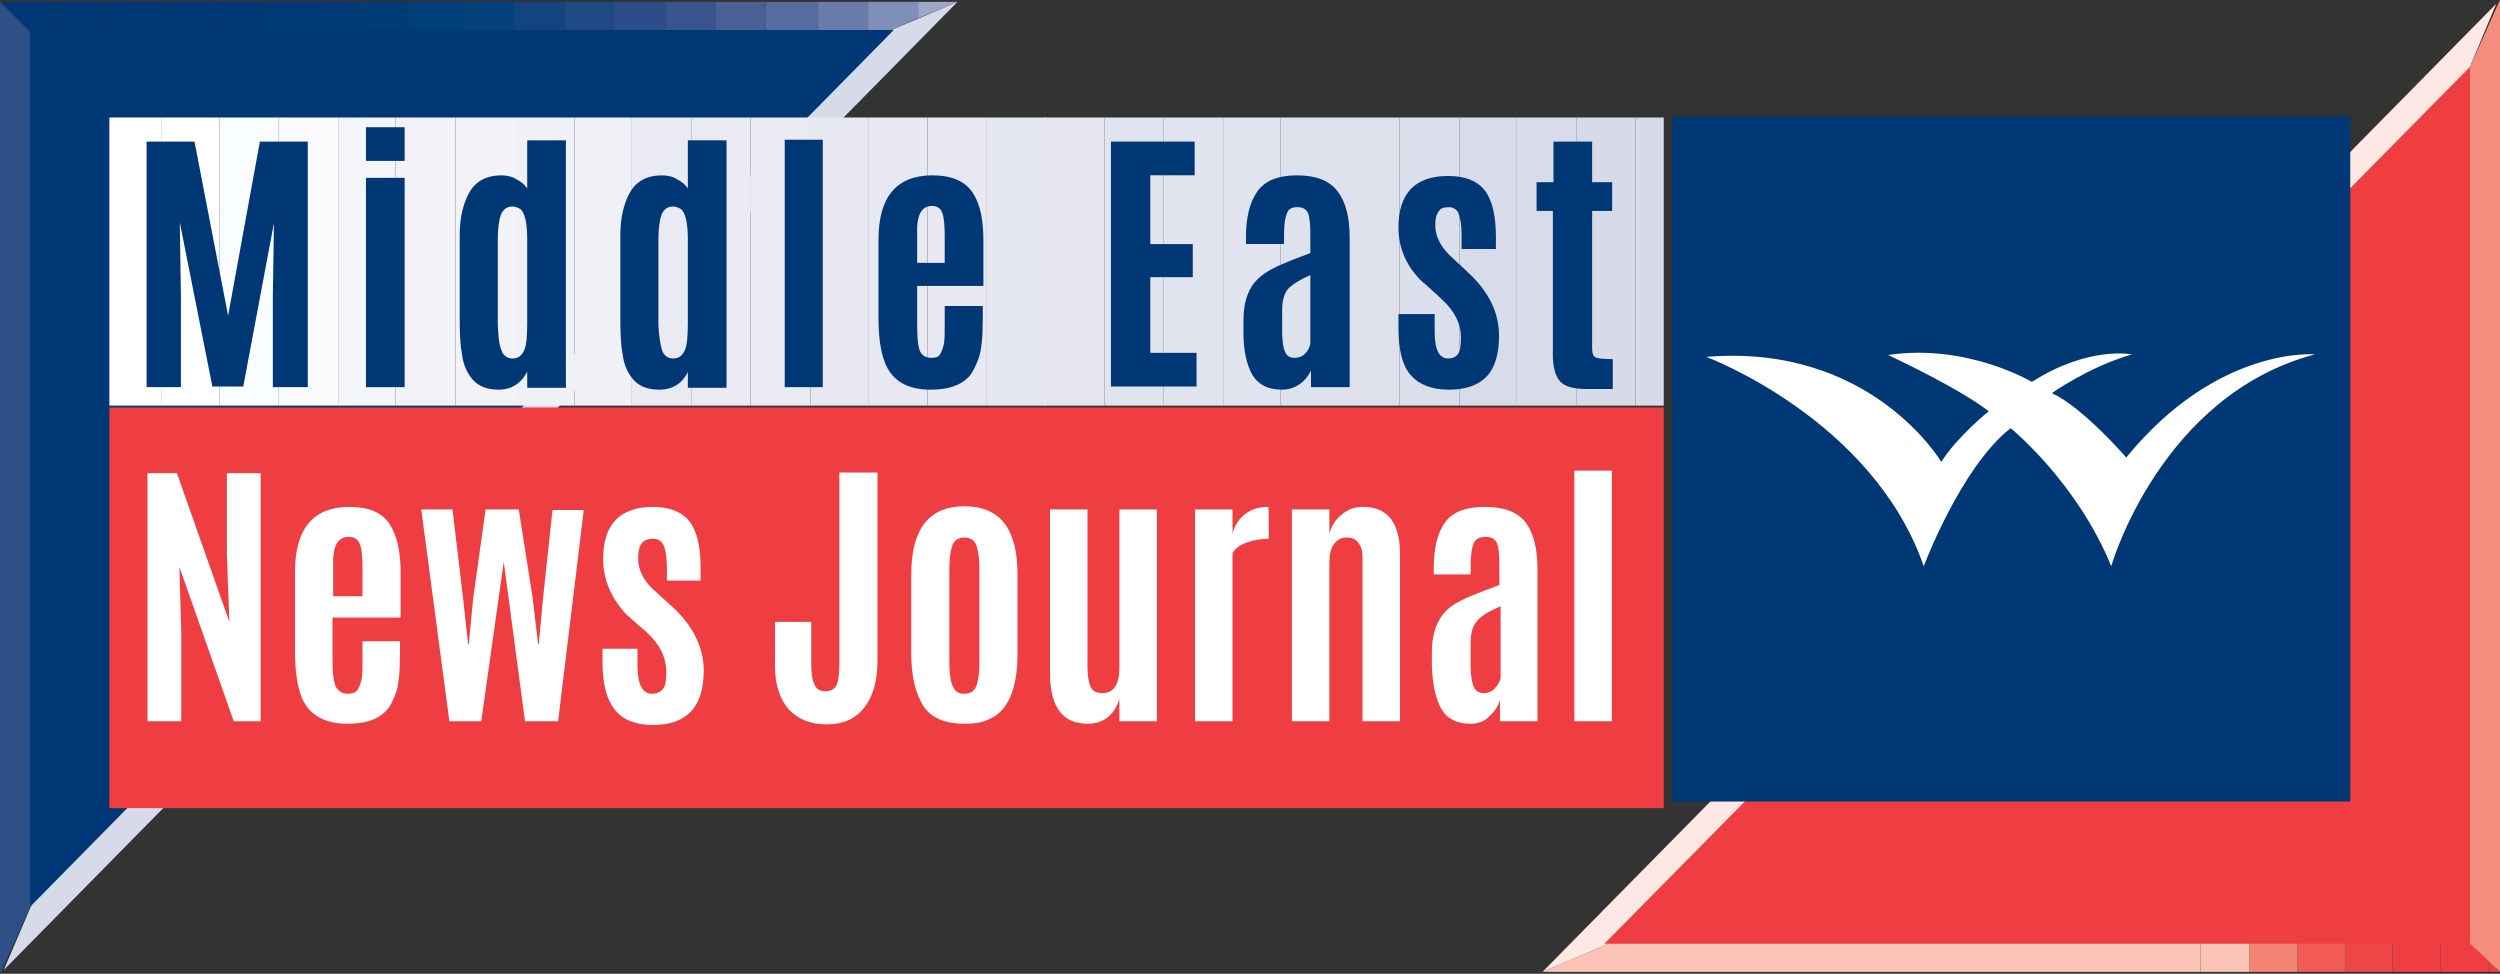
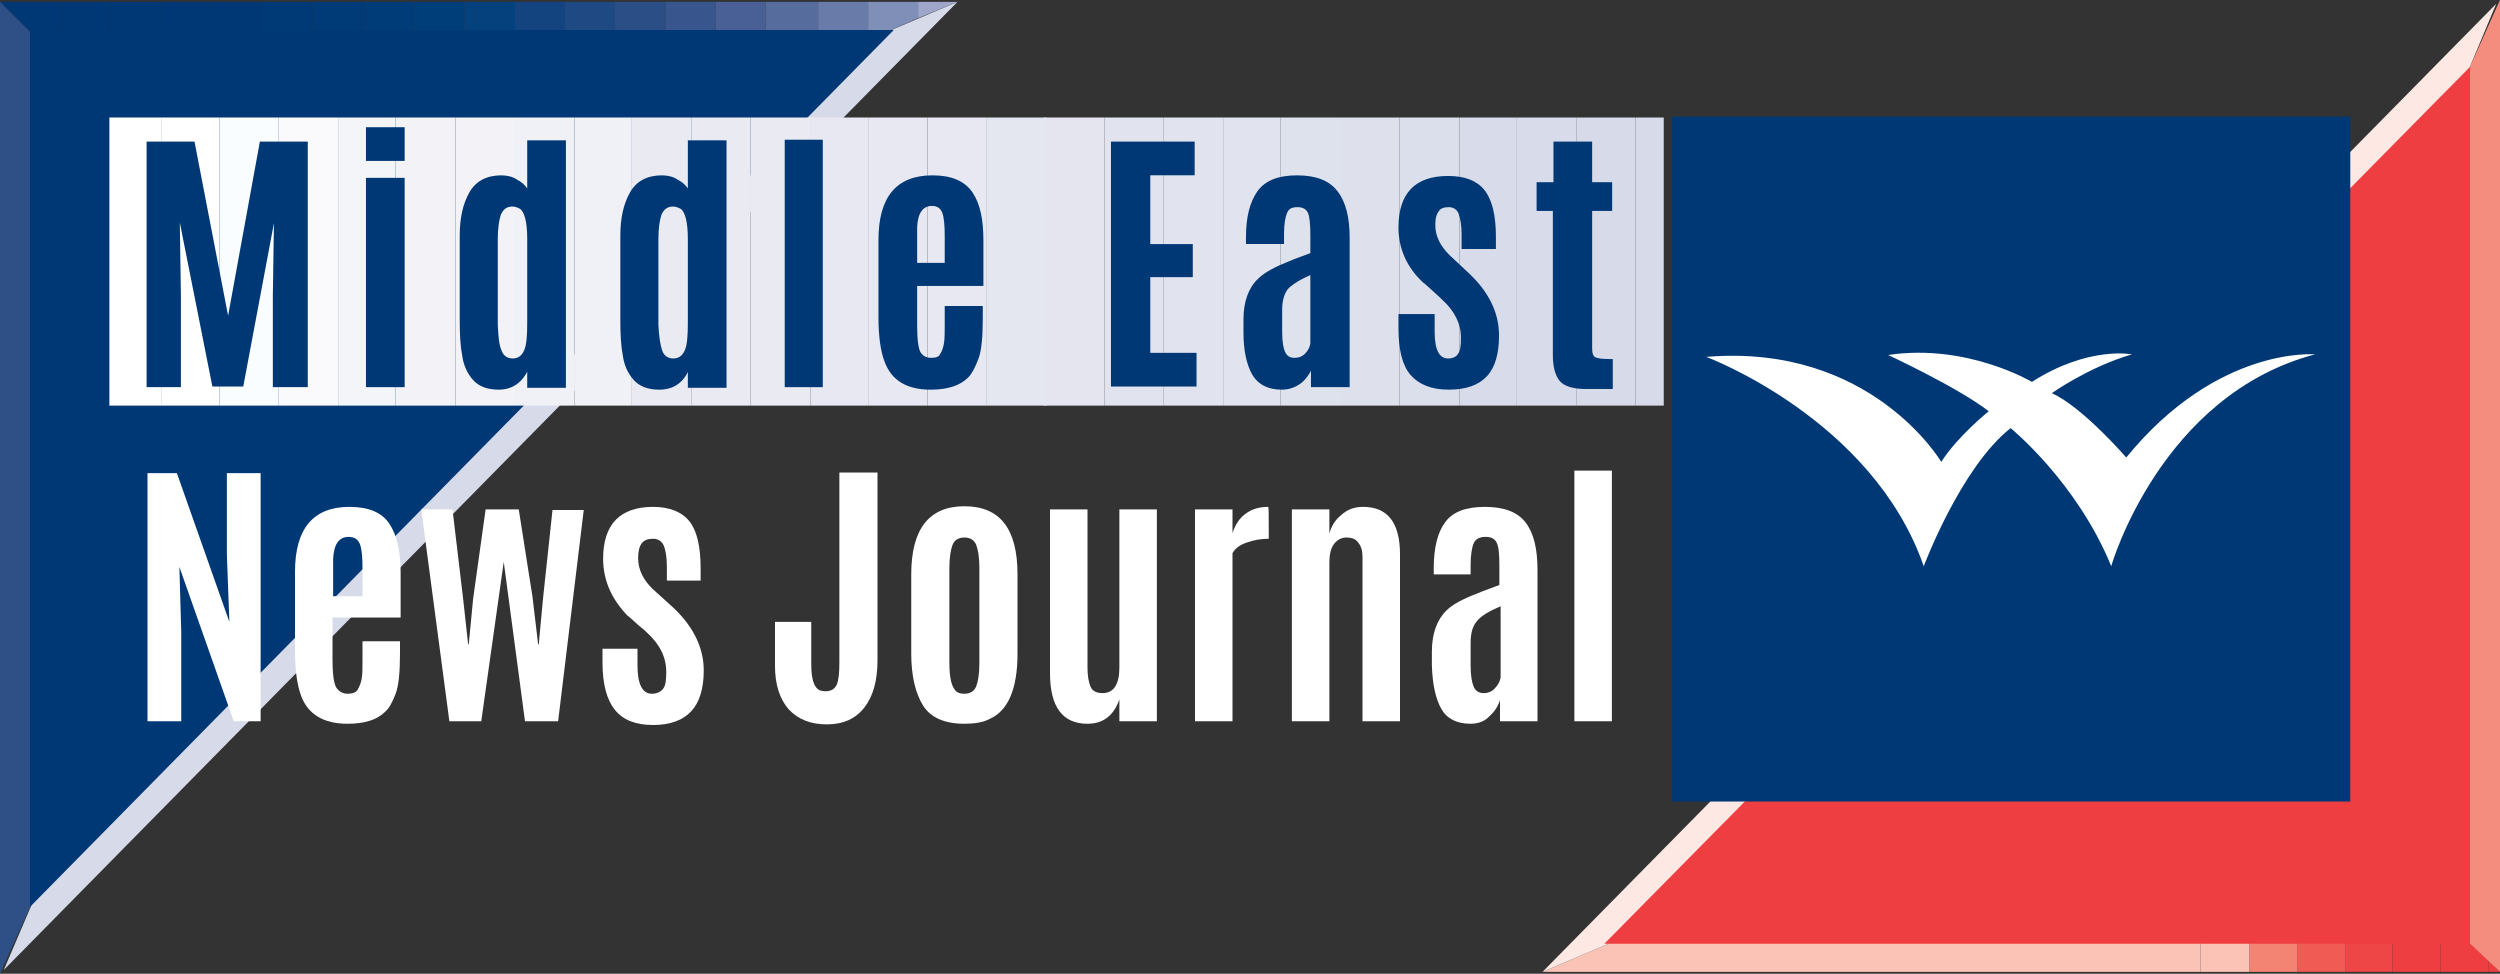
<svg xmlns="http://www.w3.org/2000/svg" xmlns:ns1="http://sodipodi.sourceforge.net/DTD/sodipodi-0.dtd" xmlns:ns2="http://www.inkscape.org/namespaces/inkscape" id="Layer_1" x="0px" y="0px" viewBox="0 0 400 155.8" xml:space="preserve" ns1:docname="MiddleEastNewsJournal-logo-b26-SVG_cropped.svg" width="400" height="155.8" ns2:version="0.92.3 (2405546, 2018-03-11)">
  <rect x="0" y="0" width="400" height="155.8" fill="#333333" stroke="none" />
  <defs id="defs128" />
  <style type="text/css" id="style2">	.st0{fill-rule:evenodd;clip-rule:evenodd;fill:#EE3E42;}	.st1{fill-rule:evenodd;clip-rule:evenodd;fill:#EE4547;}	.st2{fill-rule:evenodd;clip-rule:evenodd;fill:#F05C54;}	.st3{fill-rule:evenodd;clip-rule:evenodd;fill:#F38372;}	.st4{fill-rule:evenodd;clip-rule:evenodd;fill:#FAC3B5;}	.st5{fill-rule:evenodd;clip-rule:evenodd;fill:#EE4043;}	.st6{fill-rule:evenodd;clip-rule:evenodd;fill:#EE4344;}	.st7{fill-rule:evenodd;clip-rule:evenodd;fill:#EE4345;}	.st8{fill-rule:evenodd;clip-rule:evenodd;fill:#EF4848;}	.st9{fill-rule:evenodd;clip-rule:evenodd;fill:#EF4E4B;}	.st10{fill-rule:evenodd;clip-rule:evenodd;fill:#EF504C;}	.st11{fill-rule:evenodd;clip-rule:evenodd;fill:#F05850;}	.st12{fill-rule:evenodd;clip-rule:evenodd;fill:#F05F56;}	.st13{fill-rule:evenodd;clip-rule:evenodd;fill:#F1655A;}	.st14{fill-rule:evenodd;clip-rule:evenodd;fill:#F26F61;}	.st15{fill-rule:evenodd;clip-rule:evenodd;fill:#F27969;}	.st16{fill-rule:evenodd;clip-rule:evenodd;fill:#F38171;}	.st17{fill-rule:evenodd;clip-rule:evenodd;fill:#F48D7D;}	.st18{fill-rule:evenodd;clip-rule:evenodd;fill:#FDE8E3;}	.st19{fill-rule:evenodd;clip-rule:evenodd;fill:#003876;}	.st20{fill-rule:evenodd;clip-rule:evenodd;fill:#003A76;}	.st21{fill-rule:evenodd;clip-rule:evenodd;fill:#003B78;}	.st22{fill-rule:evenodd;clip-rule:evenodd;fill:#003C78;}	.st23{fill-rule:evenodd;clip-rule:evenodd;fill:#003E7A;}	.st24{fill-rule:evenodd;clip-rule:evenodd;fill:#04417D;}	.st25{fill-rule:evenodd;clip-rule:evenodd;fill:#13447F;}	.st26{fill-rule:evenodd;clip-rule:evenodd;fill:#1F4982;}	.st27{fill-rule:evenodd;clip-rule:evenodd;fill:#2B4E87;}	.st28{fill-rule:evenodd;clip-rule:evenodd;fill:#38568D;}	.st29{fill-rule:evenodd;clip-rule:evenodd;fill:#486095;}	.st30{fill-rule:evenodd;clip-rule:evenodd;fill:#556C9D;}	.st31{fill-rule:evenodd;clip-rule:evenodd;fill:#687BA9;}	.st32{fill-rule:evenodd;clip-rule:evenodd;fill:#808FB8;}	.st33{fill-rule:evenodd;clip-rule:evenodd;fill:#9EA7C9;}	.st34{fill-rule:evenodd;clip-rule:evenodd;fill:#003F7B;}	.st35{fill-rule:evenodd;clip-rule:evenodd;fill:#0F437E;}	.st36{fill-rule:evenodd;clip-rule:evenodd;fill:#164680;}	.st37{fill-rule:evenodd;clip-rule:evenodd;fill:#244C85;}	.st38{fill-rule:evenodd;clip-rule:evenodd;fill:#2F5087;}	.st39{fill-rule:evenodd;clip-rule:evenodd;fill:#D6DAE9;}	.st40{fill-rule:evenodd;clip-rule:evenodd;fill:#003876;stroke:#003876;stroke-width:0.29;stroke-miterlimit:2.613;}	.st41{fill-rule:evenodd;clip-rule:evenodd;fill:#D8DBE9;}	.st42{fill-rule:evenodd;clip-rule:evenodd;fill:#D8DCEA;}	.st43{fill-rule:evenodd;clip-rule:evenodd;fill:#DBDFEC;}	.st44{fill-rule:evenodd;clip-rule:evenodd;fill:#DEE0EC;}	.st45{fill-rule:evenodd;clip-rule:evenodd;fill:#DEE2ED;}	.st46{fill-rule:evenodd;clip-rule:evenodd;fill:#E1E3EE;}	.st47{fill-rule:evenodd;clip-rule:evenodd;fill:#E4E5EF;}	.st48{fill-rule:evenodd;clip-rule:evenodd;fill:#E4E7F0;}	.st49{fill-rule:evenodd;clip-rule:evenodd;fill:#E7E8F1;}	.st50{fill-rule:evenodd;clip-rule:evenodd;fill:#EAEBF2;}	.st51{fill-rule:evenodd;clip-rule:evenodd;fill:#F0F1F7;}	.st52{fill-rule:evenodd;clip-rule:evenodd;fill:#F3F2F7;}	.st53{fill-rule:evenodd;clip-rule:evenodd;fill:#F3F5F9;}	.st54{fill-rule:evenodd;clip-rule:evenodd;fill:#FAFAFC;}	.st55{fill-rule:evenodd;clip-rule:evenodd;fill:#FAFDFF;}	.st56{fill-rule:evenodd;clip-rule:evenodd;fill:#FFFFFF;}	.st57{fill:#FFFFFF;}	.st58{fill:#003876;stroke:#003876;stroke-width:0.29;stroke-miterlimit:2.613;}</style>
  <g id="XMLID_18_" transform="translate(0,-34.6)">
    <g id="XMLID_87_">
      <polygon id="XMLID_183_" class="st0" points="400,190.1 398.2,188.3 398.2,190.1 " style="clip-rule:evenodd;fill:#ee3e42;fill-rule:evenodd" />
      <polygon id="XMLID_182_" class="st0" points="393.2,183.3 390.5,183.3 390.5,190.1 398.2,190.1 398.2,188.3 " style="clip-rule:evenodd;fill:#ee3e42;fill-rule:evenodd" />
      <polygon id="XMLID_181_" class="st0" points="382.8,183.4 382.8,190.1 390.5,190.1 390.5,183.3 " style="clip-rule:evenodd;fill:#ee3e42;fill-rule:evenodd" />
      <polygon id="XMLID_180_" class="st1" points="375.3,183.4 375.3,190.1 382.8,190.1 382.8,183.4 " style="clip-rule:evenodd;fill:#ee4547;fill-rule:evenodd" />
      <polygon id="XMLID_179_" class="st2" points="367.6,183.5 367.6,190.1 375.3,190.1 375.3,183.4 " style="clip-rule:evenodd;fill:#f05c54;fill-rule:evenodd" />
      <polygon id="XMLID_178_" class="st3" points="359.9,183.6 359.9,190.1 367.6,190.1 367.6,183.5 " style="clip-rule:evenodd;fill:#f38372;fill-rule:evenodd" />
      <polygon id="XMLID_177_" class="st4" points="352.1,183.6 352.1,190.1 359.9,190.1 359.9,183.6 " style="clip-rule:evenodd;fill:#fac3b5;fill-rule:evenodd" />
      <polygon id="XMLID_176_" class="st4" points="260.2,184.4 246.8,190.1 352.1,190.1 352.1,183.6 " style="clip-rule:evenodd;fill:#fac3b5;fill-rule:evenodd" />
      <polygon id="XMLID_175_" class="st0" points="260.2,184.7 267.1,184.7 267.1,177.7 " style="clip-rule:evenodd;fill:#ee3e42;fill-rule:evenodd" />
      <polygon id="XMLID_174_" class="st0" points="267.1,177.7 267.1,184.7 275.4,184.7 275.4,169.2 " style="clip-rule:evenodd;fill:#ee3e42;fill-rule:evenodd" />
      <polygon id="XMLID_173_" class="st0" points="275.4,169.2 275.4,184.7 283.7,184.7 283.7,160.7 " style="clip-rule:evenodd;fill:#ee3e42;fill-rule:evenodd" />
      <polygon id="XMLID_172_" class="st0" points="283.7,160.7 283.7,184.7 292,184.7 292,152.2 " style="clip-rule:evenodd;fill:#ee3e42;fill-rule:evenodd" />
      <polygon id="XMLID_171_" class="st5" points="292,152.2 292,184.7 300.4,184.7 300.4,143.6 " style="clip-rule:evenodd;fill:#ee4043;fill-rule:evenodd" />
      <polygon id="XMLID_170_" class="st6" points="300.4,143.6 300.4,184.7 308.7,184.7 308.7,135.1 " style="clip-rule:evenodd;fill:#ee4344;fill-rule:evenodd" />
      <polygon id="XMLID_169_" class="st7" points="308.7,135.1 308.7,184.7 317.3,184.7 317.3,126.3 " style="clip-rule:evenodd;fill:#ee4345;fill-rule:evenodd" />
      <polygon id="XMLID_168_" class="st8" points="317.3,126.3 317.3,184.7 325.7,184.7 325.7,117.7 " style="clip-rule:evenodd;fill:#ef4848;fill-rule:evenodd" />
      <polygon id="XMLID_167_" class="st9" points="325.7,117.7 325.7,184.7 334,184.7 334,109.2 " style="clip-rule:evenodd;fill:#ef4e4b;fill-rule:evenodd" />
      <polygon id="XMLID_166_" class="st10" points="334,109.2 334,184.7 342.3,184.7 342.3,100.7 " style="clip-rule:evenodd;fill:#ef504c;fill-rule:evenodd" />
      <polygon id="XMLID_165_" class="st11" points="342.3,100.7 342.3,184.7 350.6,184.7 350.6,92.2 " style="clip-rule:evenodd;fill:#f05850;fill-rule:evenodd" />
      <polygon id="XMLID_164_" class="st12" points="350.6,92.2 350.6,184.7 359,184.7 359,83.6 " style="clip-rule:evenodd;fill:#f05f56;fill-rule:evenodd" />
      <polygon id="XMLID_163_" class="st13" points="359,83.6 359,184.7 367.3,184.7 367.3,75.1 " style="clip-rule:evenodd;fill:#f1655a;fill-rule:evenodd" />
      <polygon id="XMLID_162_" class="st14" points="367.3,75.1 367.3,184.7 375.6,184.7 375.6,66.6 " style="clip-rule:evenodd;fill:#f26f61;fill-rule:evenodd" />
      <polygon id="XMLID_161_" class="st15" points="375.6,66.6 375.6,184.7 383.9,184.7 383.9,58.1 " style="clip-rule:evenodd;fill:#f27969;fill-rule:evenodd" />
      <polygon id="XMLID_160_" class="st16" points="383.9,58.1 383.9,184.7 392.3,184.7 392.3,49.5 " style="clip-rule:evenodd;fill:#f38171;fill-rule:evenodd" />
      <polygon id="XMLID_159_" class="st17" points="394.3,184.7 400,190.1 400,34.6 394.1,47.7 392.3,49.5 392.3,184.7 " style="clip-rule:evenodd;fill:#f48d7d;fill-rule:evenodd" />
      <polygon id="XMLID_158_" class="st18" points="393.8,48.6 260.2,184.4 246.8,190.1 399.4,35.2 " style="clip-rule:evenodd;fill:#fde8e3;fill-rule:evenodd" />
      <polygon id="XMLID_157_" class="st0" points="395.2,45.3 256.7,185.6 395.2,185.6 " style="clip-rule:evenodd;fill:#ee3e42;fill-rule:evenodd" />
      <polygon id="XMLID_156_" class="st19" points="0,34.9 1.8,36.7 1.8,34.9 " style="clip-rule:evenodd;fill:#003876;fill-rule:evenodd" />
      <polygon id="XMLID_155_" class="st19" points="1.8,34.9 1.8,36.7 6.8,41.7 9.8,41.7 9.8,34.9 " style="clip-rule:evenodd;fill:#003876;fill-rule:evenodd" />
      <polygon id="XMLID_154_" class="st19" points="9.8,34.9 9.8,41.7 17.8,41.6 17.8,34.9 " style="clip-rule:evenodd;fill:#003876;fill-rule:evenodd" />
      <polygon id="XMLID_153_" class="st19" points="17.8,34.9 17.8,41.6 25.9,41.6 25.9,34.9 " style="clip-rule:evenodd;fill:#003876;fill-rule:evenodd" />
      <polygon id="XMLID_152_" class="st19" points="25.9,34.9 25.9,41.6 33.9,41.5 33.9,34.9 " style="clip-rule:evenodd;fill:#003876;fill-rule:evenodd" />
      <polygon id="XMLID_151_" class="st19" points="33.9,34.9 33.9,41.5 41.9,41.4 41.9,34.9 " style="clip-rule:evenodd;fill:#003876;fill-rule:evenodd" />
      <polygon id="XMLID_150_" class="st20" points="41.9,34.9 41.9,41.4 50.3,41.4 50.3,34.9 " style="clip-rule:evenodd;fill:#003a76;fill-rule:evenodd" />
      <polygon id="XMLID_149_" class="st21" points="50.3,34.9 50.3,41.4 58.3,41.3 58.3,34.9 " style="clip-rule:evenodd;fill:#003b78;fill-rule:evenodd" />
      <polygon id="XMLID_148_" class="st22" points="58.3,34.9 58.3,41.3 66.3,41.2 66.3,34.9 " style="clip-rule:evenodd;fill:#003c78;fill-rule:evenodd" />
      <polygon id="XMLID_147_" class="st23" points="66.3,34.9 66.3,41.2 74.3,41.1 74.3,34.9 " style="clip-rule:evenodd;fill:#003e7a;fill-rule:evenodd" />
      <polygon id="XMLID_146_" class="st24" points="74.3,34.9 74.3,41.1 82.4,41.1 82.4,34.9 " style="clip-rule:evenodd;fill:#04417d;fill-rule:evenodd" />
      <polygon id="XMLID_145_" class="st25" points="82.4,34.9 82.4,41.1 90.4,41 90.4,34.9 " style="clip-rule:evenodd;fill:#13447f;fill-rule:evenodd" />
      <polygon id="XMLID_144_" class="st26" points="90.4,34.9 90.4,41 98.4,40.9 98.4,34.9 " style="clip-rule:evenodd;fill:#1f4982;fill-rule:evenodd" />
      <polygon id="XMLID_143_" class="st27" points="98.4,34.9 98.4,40.9 106.5,40.8 106.5,34.9 " style="clip-rule:evenodd;fill:#2b4e87;fill-rule:evenodd" />
      <polygon id="XMLID_142_" class="st28" points="106.5,34.9 106.5,40.8 114.5,40.8 114.5,34.9 " style="clip-rule:evenodd;fill:#38568d;fill-rule:evenodd" />
      <polygon id="XMLID_141_" class="st29" points="114.5,34.9 114.5,40.8 122.5,40.7 122.5,34.9 " style="clip-rule:evenodd;fill:#486095;fill-rule:evenodd" />
      <polygon id="XMLID_140_" class="st30" points="122.5,34.9 122.5,40.7 130.9,40.6 130.9,34.9 " style="clip-rule:evenodd;fill:#556c9d;fill-rule:evenodd" />
      <polygon id="XMLID_139_" class="st31" points="130.9,34.9 130.9,40.6 138.9,40.6 138.9,34.9 " style="clip-rule:evenodd;fill:#687ba9;fill-rule:evenodd" />
      <polygon id="XMLID_138_" class="st32" points="138.9,34.9 138.9,40.6 139.8,40.6 146.9,37.5 146.9,34.9 " style="clip-rule:evenodd;fill:#808fb8;fill-rule:evenodd" />
      <polygon id="XMLID_137_" class="st33" points="153.2,34.9 146.9,34.9 146.9,37.5 " style="clip-rule:evenodd;fill:#9ea7c9;fill-rule:evenodd" />
      <polygon id="XMLID_136_" class="st19" points="139.8,40.3 132.9,40.3 132.9,47.3 " style="clip-rule:evenodd;fill:#003876;fill-rule:evenodd" />
      <polygon id="XMLID_135_" class="st19" points="124.6,40.3 124.6,55.8 132.9,47.3 132.9,40.3 " style="clip-rule:evenodd;fill:#003876;fill-rule:evenodd" />
      <polygon id="XMLID_134_" class="st19" points="116.3,40.3 116.3,64.3 124.6,55.8 124.6,40.3 " style="clip-rule:evenodd;fill:#003876;fill-rule:evenodd" />
      <polygon id="XMLID_133_" class="st19" points="108,40.3 108,72.8 116.3,64.3 116.3,40.3 " style="clip-rule:evenodd;fill:#003876;fill-rule:evenodd" />
      <polygon id="XMLID_132_" class="st19" points="99.6,40.3 99.6,81.4 108,72.8 108,40.3 " style="clip-rule:evenodd;fill:#003876;fill-rule:evenodd" />
      <polygon id="XMLID_131_" class="st20" points="91,40.3 91,90.2 99.6,81.4 99.6,40.3 " style="clip-rule:evenodd;fill:#003a76;fill-rule:evenodd" />
      <polygon id="XMLID_130_" class="st20" points="82.7,40.3 82.7,98.7 91,90.2 91,40.3 " style="clip-rule:evenodd;fill:#003a76;fill-rule:evenodd" />
      <polygon id="XMLID_129_" class="st21" points="74.3,40.3 74.3,107.3 82.7,98.7 82.7,40.3 " style="clip-rule:evenodd;fill:#003b78;fill-rule:evenodd" />
      <polygon id="XMLID_128_" class="st22" points="66,40.3 66,115.8 74.3,107.3 74.3,40.3 " style="clip-rule:evenodd;fill:#003c78;fill-rule:evenodd" />
      <polygon id="XMLID_127_" class="st23" points="57.7,40.3 57.7,124.3 66,115.8 66,40.3 " style="clip-rule:evenodd;fill:#003e7a;fill-rule:evenodd" />
      <polygon id="XMLID_126_" class="st34" points="49.4,40.3 49.4,132.8 57.7,124.3 57.7,40.3 " style="clip-rule:evenodd;fill:#003f7b;fill-rule:evenodd" />
      <polygon id="XMLID_125_" class="st24" points="41,40.3 41,141.4 49.4,132.8 49.4,40.3 " style="clip-rule:evenodd;fill:#04417d;fill-rule:evenodd" />
      <polygon id="XMLID_124_" class="st35" points="32.7,40.3 32.7,149.9 41,141.4 41,40.3 " style="clip-rule:evenodd;fill:#0f437e;fill-rule:evenodd" />
      <polygon id="XMLID_123_" class="st36" points="24.4,40.3 24.4,158.4 32.7,149.9 32.7,40.3 " style="clip-rule:evenodd;fill:#164680;fill-rule:evenodd" />
      <polygon id="XMLID_122_" class="st26" points="16.1,40.3 16.1,166.9 24.4,158.4 24.4,40.3 " style="clip-rule:evenodd;fill:#1f4982;fill-rule:evenodd" />
      <polygon id="XMLID_121_" class="st37" points="7.7,40.3 7.7,175.5 16.1,166.9 16.1,40.3 " style="clip-rule:evenodd;fill:#244c85;fill-rule:evenodd" />
      <polygon id="XMLID_120_" class="st38" points="5.4,40.3 0,34.9 0,190.4 5.9,177.3 7.7,175.5 7.7,40.3 " style="clip-rule:evenodd;fill:#2f5087;fill-rule:evenodd" />
      <polygon id="XMLID_119_" class="st39" points="6.2,176.7 139.8,40.6 153.2,34.9 0.6,189.8 " style="clip-rule:evenodd;fill:#d6dae9;fill-rule:evenodd" />
      <polygon id="XMLID_118_" class="st19" points="4.8,179.7 143,39.4 4.8,39.4 " style="clip-rule:evenodd;fill:#003876;fill-rule:evenodd" />
      <polygon id="XMLID_117_" class="st40" points="375.9,53.4 267.7,53.4 267.7,162.7 375.9,162.7 " style="clip-rule:evenodd;fill:#003876;fill-rule:evenodd;stroke:#003876;stroke-width:0.29;stroke-miterlimit:2.613" />
      <polygon id="XMLID_116_" class="st39" points="266.2,99.5 266.2,53.4 261.7,53.4 261.7,99.5 " style="clip-rule:evenodd;fill:#d6dae9;fill-rule:evenodd" />
      <polygon id="XMLID_115_" class="st39" points="252.2,53.4 252.2,99.5 261.7,99.5 261.7,53.4 " style="clip-rule:evenodd;fill:#d6dae9;fill-rule:evenodd" />
      <polygon id="XMLID_114_" class="st41" points="242.7,53.4 242.7,99.5 252.2,99.5 252.2,53.4 " style="clip-rule:evenodd;fill:#d8dbe9;fill-rule:evenodd" />
      <polygon id="XMLID_113_" class="st42" points="233.5,53.4 233.5,99.5 242.7,99.5 242.7,53.4 " style="clip-rule:evenodd;fill:#d8dcea;fill-rule:evenodd" />
      <polygon id="XMLID_112_" class="st43" points="223.9,53.4 223.9,99.5 233.5,99.5 233.5,53.4 " style="clip-rule:evenodd;fill:#dbdfec;fill-rule:evenodd" />
      <polygon id="XMLID_111_" class="st44" points="214.4,53.4 214.4,99.5 223.9,99.5 223.9,53.4 " style="clip-rule:evenodd;fill:#dee0ec;fill-rule:evenodd" />
      <polygon id="XMLID_110_" class="st45" points="204.9,53.4 204.9,99.5 214.4,99.5 214.4,53.4 " style="clip-rule:evenodd;fill:#dee2ed;fill-rule:evenodd" />
      <polygon id="XMLID_109_" class="st46" points="195.7,53.4 195.7,99.5 204.9,99.5 204.9,53.4 " style="clip-rule:evenodd;fill:#e1e3ee;fill-rule:evenodd" />
      <polygon id="XMLID_108_" class="st46" points="186.2,53.4 186.2,99.5 195.7,99.5 195.7,53.4 " style="clip-rule:evenodd;fill:#e1e3ee;fill-rule:evenodd" />
      <polygon id="XMLID_107_" class="st46" points="176.7,53.4 176.7,99.5 186.2,99.5 186.2,53.4 " style="clip-rule:evenodd;fill:#e1e3ee;fill-rule:evenodd" />
      <polygon id="XMLID_106_" class="st47" points="167.1,53.4 167.1,99.5 176.7,99.5 176.7,53.4 " style="clip-rule:evenodd;fill:#e4e5ef;fill-rule:evenodd" />
      <polygon id="XMLID_105_" class="st48" points="157.9,53.4 157.9,99.5 167.4,99.5 167.4,53.4 " style="clip-rule:evenodd;fill:#e4e7f0;fill-rule:evenodd" />
      <polygon id="XMLID_104_" class="st49" points="148.4,53.4 148.4,99.5 157.9,99.5 157.9,53.4 " style="clip-rule:evenodd;fill:#e7e8f1;fill-rule:evenodd" />
      <polygon id="XMLID_103_" class="st49" points="138.9,53.4 138.9,99.5 148.4,99.5 148.4,53.4 " style="clip-rule:evenodd;fill:#e7e8f1;fill-rule:evenodd" />
      <polygon id="XMLID_102_" class="st49" points="129.7,53.4 129.7,99.5 138.9,99.5 138.9,53.4 " style="clip-rule:evenodd;fill:#e7e8f1;fill-rule:evenodd" />
      <polygon id="XMLID_101_" class="st50" points="120.1,53.4 120.1,99.5 129.7,99.5 129.7,53.4 " style="clip-rule:evenodd;fill:#eaebf2;fill-rule:evenodd" />
      <polygon id="XMLID_100_" class="st50" points="110.6,53.4 110.6,99.5 120.1,99.5 120.1,53.4 " style="clip-rule:evenodd;fill:#eaebf2;fill-rule:evenodd" />
      <polygon id="XMLID_99_" class="st50" points="101.1,53.4 101.1,99.5 110.6,99.5 110.6,53.4 " style="clip-rule:evenodd;fill:#eaebf2;fill-rule:evenodd" />
      <polygon id="XMLID_98_" class="st51" points="91.9,53.4 91.9,99.5 101.1,99.5 101.1,53.4 " style="clip-rule:evenodd;fill:#f0f1f7;fill-rule:evenodd" />
      <polygon id="XMLID_97_" class="st51" points="82.4,53.4 82.4,99.5 91.9,99.5 91.9,53.4 " style="clip-rule:evenodd;fill:#f0f1f7;fill-rule:evenodd" />
      <polygon id="XMLID_96_" class="st52" points="72.9,53.4 72.9,99.5 82.4,99.5 82.4,53.4 " style="clip-rule:evenodd;fill:#f3f2f7;fill-rule:evenodd" />
      <polygon id="XMLID_95_" class="st52" points="63.3,53.4 63.3,99.5 72.9,99.5 72.9,53.4 " style="clip-rule:evenodd;fill:#f3f2f7;fill-rule:evenodd" />
      <polygon id="XMLID_94_" class="st53" points="54.1,53.4 54.1,99.5 63.3,99.5 63.3,53.4 " style="clip-rule:evenodd;fill:#f3f5f9;fill-rule:evenodd" />
      <polygon id="XMLID_93_" class="st54" points="44.6,53.4 44.6,99.5 54.1,99.5 54.1,53.4 " style="clip-rule:evenodd;fill:#fafafc;fill-rule:evenodd" />
      <polygon id="XMLID_92_" class="st55" points="35.1,53.4 35.1,99.5 44.6,99.5 44.6,53.4 " style="clip-rule:evenodd;fill:#fafdff;fill-rule:evenodd" />
      <polygon id="XMLID_91_" class="st56" points="25.9,53.4 25.9,99.5 35.1,99.5 35.1,53.4 " style="clip-rule:evenodd;fill:#ffffff;fill-rule:evenodd" />
      <polygon id="XMLID_90_" class="st56" points="17.5,53.4 17.5,99.5 25.9,99.5 25.9,53.4 " style="clip-rule:evenodd;fill:#ffffff;fill-rule:evenodd" />
-       <polygon id="XMLID_89_" class="st0" points="266.2,163.9 17.5,163.9 17.5,99.8 266.2,99.8 " style="clip-rule:evenodd;fill:#ee3e42;fill-rule:evenodd" />
      <path id="XMLID_88_" class="st57" d="m 370.4,91.3 c 0,0 -15.6,-1.4 -30.2,16.5 0,0 -6.9,-8 -11.9,-10.3 0,0 5.9,-4.2 12.8,-6.2 0,0 -6.9,-1.4 -16,4.4 0,0 -10.4,-6.2 -23,-4.3 0,0 11.2,5.2 16.1,9 0,0 -4.9,3.9 -7.6,8.1 0,0 -11.2,-19 -37.6,-16.8 0,0 26.6,9.9 34.8,33.5 0,0 5.9,-15.8 13.9,-22.1 0,0 10.6,8.6 16.1,22.1 0,-0.1 7.9,-27.4 32.6,-33.9 z" ns2:connector-curvature="0" style="fill:#ffffff" />
    </g>
    <g id="XMLID_61_">
      <path id="XMLID_85_" class="st57" d="m 23.6,150 v -39.7 h 4.7 l 8.4,23.8 -0.4,-10.8 v -13 h 5.4 V 150 H 37.4 L 28.7,125.3 29,135.7 V 150 Z" ns2:connector-curvature="0" style="fill:#ffffff" />
      <path id="XMLID_82_" class="st57" d="m 55.6,150.4 c -3.8,0 -6.3,-1.5 -7.4,-4.4 -0.7,-1.9 -1,-4.3 -1,-7.3 v -12.6 c 0,-6.9 2.9,-10.4 8.7,-10.4 3.1,0 5.2,0.9 6.4,2.7 1.2,1.8 1.8,4.4 1.8,7.8 v 7.2 H 53.2 v 6.7 c 0,2.3 0.2,3.8 0.6,4.5 0.4,0.6 1,1 1.8,1 0.8,0 1.3,-0.2 1.6,-0.6 0.4,-0.7 0.6,-1.3 0.7,-2 0.1,-0.7 0.1,-1.6 0.1,-2.8 v -3 h 6 v 1.8 c 0,3.1 -0.2,5.3 -0.7,6.6 -0.5,1.3 -1,2.3 -1.7,2.9 -1.3,1.3 -3.3,1.9 -6,1.9 z M 53.2,130 H 58 v -4.3 c 0,-1.9 -0.1,-3.2 -0.4,-4 -0.3,-0.8 -0.9,-1.2 -1.8,-1.2 v 0 c -1.6,0 -2.4,1.2 -2.5,3.6 0,0.5 0,1 0,1.8 v 4.1 z" ns2:connector-curvature="0" style="fill:#ffffff" />
      <path id="XMLID_80_" class="st57" d="M 84,150 80.6,124.5 77,150 h -5.1 l -4.5,-33.9 h 5 l 1.7,14.3 0.8,7.3 H 75 l 0.7,-7.3 2,-14.3 H 83 l 2.2,14 0.9,7.6 h 0.1 l 0.7,-7.5 1.5,-14 h 5 L 89.3,150 Z" ns2:connector-curvature="0" style="fill:#ffffff" />
      <path id="XMLID_78_" class="st57" d="m 96.5,124 c 0,-5.5 2.7,-8.3 8,-8.3 2.6,0 4.6,0.8 5.8,2.3 1.2,1.5 1.8,4 1.8,7.6 v 1.9 h -5.4 v -2.2 c 0,-1.5 -0.2,-2.7 -0.5,-3.4 -0.3,-0.7 -0.9,-1.1 -1.7,-1.1 -0.8,0 -1.4,0.2 -1.8,0.7 -0.4,0.5 -0.6,1.3 -0.6,2.4 0,1.8 0.8,3.5 2.4,5 l 3.2,2.9 c 3.3,3.1 4.9,6.5 4.9,10.1 0,2.9 -0.7,5.1 -2,6.5 -1.3,1.4 -3.3,2.2 -6.1,2.2 -2.8,0 -4.8,-0.8 -6.1,-2.4 -1.3,-1.6 -2,-4.1 -2,-7.6 v -2.2 h 5.6 v 2.7 c 0,3 0.8,4.5 2.3,4.5 0.8,0 1.4,-0.3 1.8,-0.8 0.4,-0.5 0.5,-1.4 0.5,-2.7 0,-2.3 -1,-4.4 -3.1,-6.3 -0.1,-0.1 -0.5,-0.5 -1.5,-1.3 -0.9,-0.8 -1.4,-1.3 -1.6,-1.4 -2.5,-2.6 -3.9,-5.6 -3.9,-9.1 z" ns2:connector-curvature="0" style="fill:#ffffff" />
      <path id="XMLID_76_" class="st57" d="m 138.3,147.8 c -1.4,1.8 -3.4,2.7 -6,2.7 -2.6,0 -4.6,-0.8 -6.1,-2.4 -1.4,-1.6 -2.2,-3.9 -2.2,-6.9 v -7.1 h 5.8 v 6.8 c 0,2.2 0.4,3.5 1.1,4 0.3,0.2 0.7,0.3 1.2,0.3 0.9,0 1.5,-0.4 1.8,-1.1 0.3,-0.8 0.4,-1.9 0.4,-3.6 v -30.3 h 6.1 v 30 c 0,3.3 -0.7,5.8 -2.1,7.6 z" ns2:connector-curvature="0" style="fill:#ffffff" />
      <path id="XMLID_73_" class="st57" d="m 154.3,150.4 c -3.2,0 -5.4,-1 -6.6,-2.9 -1.2,-1.9 -1.9,-4.7 -1.9,-8.3 v -12.7 c 0,-7.2 2.8,-10.9 8.5,-10.9 5.7,0 8.5,3.6 8.5,10.9 v 12.7 c 0,5.6 -1.5,9.1 -4.4,10.4 -1.1,0.6 -2.5,0.8 -4.1,0.8 z m 0,-4.8 c 0.9,0 1.6,-0.4 1.9,-1.2 0.3,-0.8 0.5,-2 0.5,-3.7 v -15.2 c 0,-1.7 -0.2,-2.9 -0.5,-3.7 -0.3,-0.8 -1,-1.2 -1.9,-1.2 -0.9,0 -1.6,0.4 -1.9,1.2 -0.3,0.8 -0.5,2.1 -0.5,3.7 v 15.2 c 0,2.5 0.4,4 1.2,4.6 0.3,0.2 0.7,0.3 1.2,0.3 z" ns2:connector-curvature="0" style="fill:#ffffff" />
      <path id="XMLID_71_" class="st57" d="m 174,150.4 c -4,0 -6,-2.7 -6,-8.1 v -26.2 h 6 v 25.3 c 0,1.4 0.2,2.4 0.5,3.1 0.3,0.7 1,1 1.9,1 1.8,0 2.7,-1.4 2.7,-4.1 v -25.3 h 6 V 150 h -6 v -3.5 c -0.9,2.6 -2.6,3.9 -5.1,3.9 z" ns2:connector-curvature="0" style="fill:#ffffff" />
      <path id="XMLID_69_" class="st57" d="m 202.9,115.7 c 0.1,0 0.1,1.3 0.1,3.8 v 1.3 c -1.2,0 -2.4,0.2 -3.5,0.6 -1.2,0.4 -1.9,1 -2.3,1.7 V 150 h -6 v -33.9 h 6 v 3.8 c 0.4,-1.3 1.1,-2.4 2.1,-3.1 0.9,-0.7 2.1,-1.1 3.6,-1.1 z" ns2:connector-curvature="0" style="fill:#ffffff" />
      <path id="XMLID_67_" class="st57" d="m 218.1,115.7 c 3.9,0 5.9,2.5 5.9,7.6 V 150 h -6 v -26.3 c 0,-1 -0.2,-1.7 -0.7,-2.3 -0.4,-0.6 -1.1,-0.8 -1.9,-0.8 -0.8,0 -1.5,0.4 -2,1.1 -0.5,0.7 -0.7,1.7 -0.7,2.9 V 150 h -6 v -33.9 h 6 v 3.9 c 0.3,-1.2 0.9,-2.2 1.9,-3 1,-0.9 2.1,-1.3 3.5,-1.3 z" ns2:connector-curvature="0" style="fill:#ffffff" />
      <path id="XMLID_64_" class="st57" d="m 235.3,150.4 c -2.2,0 -3.8,-0.8 -4.7,-2.4 -0.9,-1.6 -1.4,-3.9 -1.5,-6.9 v -2.2 c 0,-2.9 0.8,-5.1 2.3,-6.6 1,-1 2.7,-1.9 5.1,-2.8 0.4,-0.2 1,-0.4 1.8,-0.7 0.8,-0.3 1.3,-0.5 1.6,-0.6 v -3 c 0,-1.8 -0.1,-3.1 -0.4,-3.7 -0.3,-0.7 -0.9,-1 -1.8,-1 -0.9,0 -1.6,0.3 -1.9,1 -0.3,0.7 -0.5,1.9 -0.5,3.5 v 1.5 h -5.9 v -1 c 0,-3.2 0.6,-5.7 1.8,-7.3 1.2,-1.7 3.3,-2.5 6.4,-2.5 3,0 5.2,0.8 6.5,2.5 1.3,1.7 1.9,4.2 1.9,7.6 V 150 h -6 v -3.4 c -0.3,1 -0.9,1.9 -1.7,2.6 -0.7,0.8 -1.8,1.2 -3,1.2 z m 4.8,-18.8 c -1.9,0.8 -3.2,1.6 -3.8,2.4 -0.7,0.8 -1,1.9 -1,3.5 v 3.6 c 0,1.6 0.2,2.7 0.5,3.4 0.3,0.7 0.9,1 1.6,1 0.7,0 1.4,-0.3 1.8,-0.8 0.5,-0.5 0.8,-1.1 0.9,-1.7 z" ns2:connector-curvature="0" style="fill:#ffffff" />
      <path id="XMLID_62_" class="st57" d="m 251.9,150 v -40.1 h 6 V 150 Z" ns2:connector-curvature="0" style="fill:#ffffff" />
    </g>
    <g id="XMLID_19_">
      <path id="XMLID_59_" class="st58" d="m 23.6,96.4 v -39 H 31 l 5.5,28.5 5.2,-28.5 h 7.4 v 39 H 43.8 V 81.9 L 44,68.6 38.8,96.3 h -4.7 l -5.5,-27.7 0.2,13.3 v 14.5 z" ns2:connector-curvature="0" style="fill:#003876;stroke:#003876;stroke-width:0.29;stroke-miterlimit:2.613" />
      <path id="XMLID_56_" class="st58" d="m 58.7,60.2 v -5.1 h 5.9 v 5.1 z m 0,36.2 V 63.2 h 5.9 v 33.2 z" ns2:connector-curvature="0" style="fill:#003876;stroke:#003876;stroke-width:0.29;stroke-miterlimit:2.613" />
      <path id="XMLID_53_" class="st58" d="m 79.8,96.8 c -1.8,0 -3.1,-0.5 -4,-1.5 C 74.9,94.3 74.3,93 74.1,91.5 73.8,90 73.7,88.1 73.7,85.9 V 72.3 c 0,-2.8 0.5,-5 1.5,-6.8 1,-1.8 2.7,-2.7 5,-2.7 0.9,0 1.8,0.2 2.5,0.7 0.8,0.4 1.4,1 1.8,1.8 v -8.1 h 5.9 v 39.3 h -5.9 v -3.1 c -0.9,2.2 -2.5,3.4 -4.7,3.4 z m 0.3,-6.1 c 0.3,0.9 1,1.4 1.9,1.4 1,0 1.6,-0.5 2,-1.4 0.4,-0.9 0.5,-2.4 0.5,-4.6 V 72.9 c 0,-2.7 -0.4,-4.4 -1.2,-5 -0.4,-0.2 -0.8,-0.4 -1.3,-0.4 -1,0 -1.6,0.5 -2,1.4 -0.3,0.9 -0.5,2.2 -0.5,4 v 13.7 c 0.1,1.9 0.2,3.2 0.6,4.1 z" ns2:connector-curvature="0" style="fill:#003876;stroke:#003876;stroke-width:0.29;stroke-miterlimit:2.613" />
      <path id="XMLID_50_" class="st58" d="m 105.5,96.8 c -1.8,0 -3.1,-0.5 -4,-1.5 C 100.6,94.3 100,93 99.8,91.5 99.5,90 99.4,88.1 99.4,85.9 V 72.3 c 0,-2.8 0.5,-5 1.5,-6.8 1,-1.8 2.7,-2.7 5,-2.7 0.9,0 1.8,0.2 2.5,0.7 0.8,0.4 1.4,1 1.8,1.8 v -8.1 h 5.9 v 39.3 h -5.9 v -3.1 c -0.8,2.2 -2.4,3.4 -4.7,3.4 z m 0.3,-6.1 c 0.3,0.9 1,1.4 1.9,1.4 1,0 1.6,-0.5 2,-1.4 0.4,-0.9 0.5,-2.4 0.5,-4.6 V 72.9 c 0,-2.7 -0.4,-4.4 -1.2,-5 -0.4,-0.2 -0.8,-0.4 -1.3,-0.4 -1,0 -1.6,0.5 -2,1.4 -0.3,0.9 -0.5,2.2 -0.5,4 v 13.7 c 0.1,1.9 0.3,3.2 0.6,4.1 z" ns2:connector-curvature="0" style="fill:#003876;stroke:#003876;stroke-width:0.29;stroke-miterlimit:2.613" />
      <path id="XMLID_48_" class="st58" d="M 125.7,96.4 V 57.1 h 5.8 v 39.3 z" ns2:connector-curvature="0" style="fill:#003876;stroke:#003876;stroke-width:0.29;stroke-miterlimit:2.613" />
      <path id="XMLID_35_" class="st58" d="m 148.9,96.8 c -3.7,0 -6.1,-1.4 -7.2,-4.3 -0.7,-1.8 -1,-4.2 -1,-7.2 V 73 c 0,-6.8 2.8,-10.2 8.5,-10.2 3,0 5.1,0.9 6.3,2.7 1.2,1.8 1.7,4.3 1.7,7.6 v 7.1 h -10.6 v 6.5 c 0,2.3 0.2,3.8 0.6,4.4 0.4,0.6 1,0.9 1.8,0.9 0.8,0 1.3,-0.2 1.5,-0.6 0.4,-0.6 0.6,-1.3 0.7,-2 0.1,-0.7 0.1,-1.6 0.1,-2.8 v -2.9 h 5.8 v 1.8 c 0,3 -0.2,5.2 -0.7,6.5 -0.5,1.3 -1,2.3 -1.6,2.9 -1.3,1.3 -3.3,1.9 -5.9,1.9 z m -2.3,-20 h 4.7 v -4.3 c 0,-1.8 -0.1,-3.1 -0.4,-3.9 -0.3,-0.8 -0.9,-1.2 -1.8,-1.2 v 0 c -1.5,0 -2.4,1.2 -2.5,3.5 0,0.4 0,1 0,1.7 z" ns2:connector-curvature="0" style="fill:#003876;stroke:#003876;stroke-width:0.29;stroke-miterlimit:2.613" />
      <path id="XMLID_31_" class="st58" d="m 177.9,96.4 v -39 H 191 v 5.1 h -7.1 v 11.3 h 6.8 v 5 h -6.8 v 12.4 h 7.4 v 5.1 h -13.4 z" ns2:connector-curvature="0" style="fill:#003876;stroke:#003876;stroke-width:0.29;stroke-miterlimit:2.613" />
      <path id="XMLID_26_" class="st58" d="m 205.1,96.8 c -2.2,0 -3.7,-0.8 -4.6,-2.3 -0.9,-1.6 -1.4,-3.8 -1.4,-6.7 v -2.1 c 0,-2.8 0.8,-5 2.3,-6.4 1,-1 2.7,-1.9 5,-2.8 0.4,-0.2 1,-0.4 1.8,-0.7 0.8,-0.3 1.3,-0.5 1.6,-0.6 v -2.9 c 0,-1.8 -0.1,-3 -0.4,-3.7 -0.3,-0.6 -0.8,-1 -1.8,-1 -1,0 -1.5,0.3 -1.8,1 -0.3,0.7 -0.5,1.8 -0.5,3.4 v 1.5 h -5.8 v -1 c 0,-3.1 0.6,-5.5 1.8,-7.2 1.2,-1.7 3.3,-2.5 6.2,-2.5 3,0 5.1,0.8 6.4,2.5 1.3,1.7 1.9,4.1 1.9,7.4 v 23.7 h -5.9 v -3.3 c -0.3,1 -0.9,1.9 -1.7,2.6 -0.9,0.7 -1.9,1.1 -3.1,1.1 z m 4.7,-18.4 c -1.9,0.8 -3.1,1.6 -3.8,2.3 -0.6,0.7 -1,1.9 -1,3.4 v 3.6 c 0,1.6 0.2,2.7 0.5,3.3 0.3,0.7 0.9,1 1.6,1 0.7,0 1.3,-0.2 1.8,-0.7 0.5,-0.5 0.8,-1.1 0.9,-1.7 z" ns2:connector-curvature="0" style="fill:#003876;stroke:#003876;stroke-width:0.29;stroke-miterlimit:2.613" />
      <path id="XMLID_22_" class="st58" d="m 223.9,71 c 0,-5.4 2.6,-8.1 7.8,-8.1 2.6,0 4.5,0.7 5.7,2.2 1.2,1.5 1.8,4 1.8,7.4 v 1.8 H 234 v -2.2 c 0,-1.5 -0.2,-2.6 -0.5,-3.4 -0.3,-0.7 -0.9,-1.1 -1.7,-1.1 -0.8,0 -1.4,0.2 -1.7,0.7 -0.4,0.5 -0.6,1.2 -0.6,2.3 0,1.8 0.8,3.4 2.3,4.9 l 3.1,2.9 c 3.2,3 4.8,6.3 4.8,9.9 0,2.8 -0.6,5 -1.9,6.4 -1.3,1.4 -3.3,2.1 -6,2.1 -2.7,0 -4.7,-0.8 -6,-2.3 -1.3,-1.5 -1.9,-4 -1.9,-7.4 V 85 h 5.5 v 2.7 c 0,3 0.8,4.4 2.3,4.4 0.8,0 1.4,-0.3 1.7,-0.8 0.4,-0.5 0.5,-1.4 0.5,-2.7 0,-2.2 -1,-4.3 -3.1,-6.2 -0.1,-0.1 -0.5,-0.5 -1.4,-1.3 -0.9,-0.8 -1.4,-1.3 -1.6,-1.4 -2.6,-2.4 -3.9,-5.4 -3.9,-8.7 z" ns2:connector-curvature="0" style="fill:#003876;stroke:#003876;stroke-width:0.29;stroke-miterlimit:2.613" />
      <path id="XMLID_20_" class="st58" d="m 253.9,96.7 c -2.1,0 -3.5,-0.4 -4.2,-1.2 -0.7,-0.8 -1.1,-2.2 -1.1,-4.1 V 68.2 H 246 v -4.3 h 2.7 v -6.5 h 5.9 v 6.5 h 3.2 v 4.3 h -3.2 v 22.2 c 0,0.8 0.2,1.3 0.6,1.5 0.4,0.2 1.3,0.3 2.7,0.3 v 4.5 z" ns2:connector-curvature="0" style="fill:#003876;stroke:#003876;stroke-width:0.29;stroke-miterlimit:2.613" />
    </g>
  </g>
</svg>